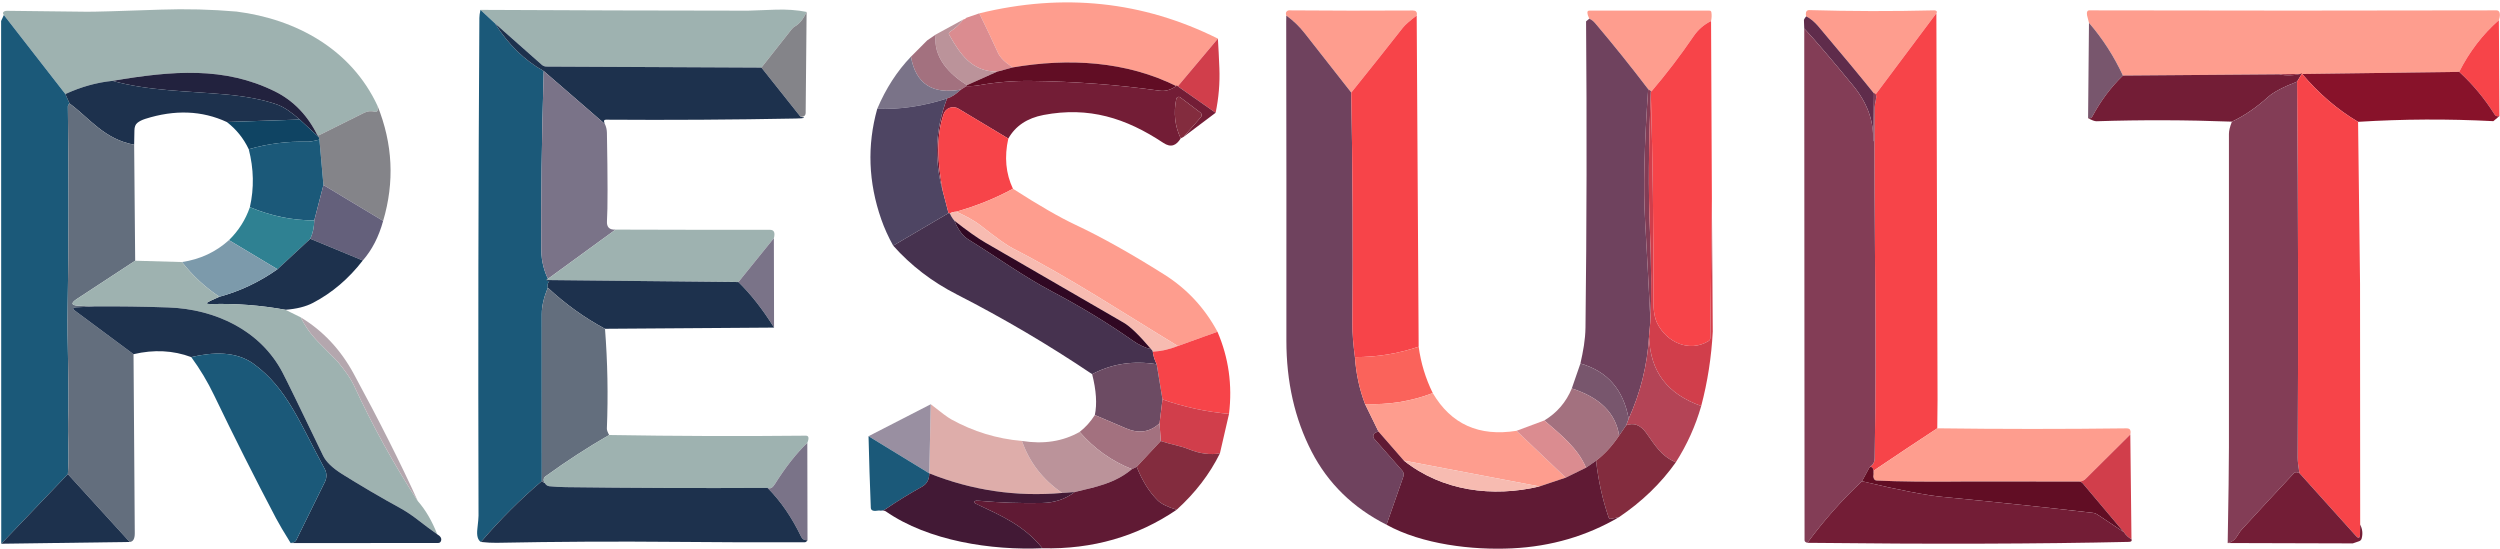
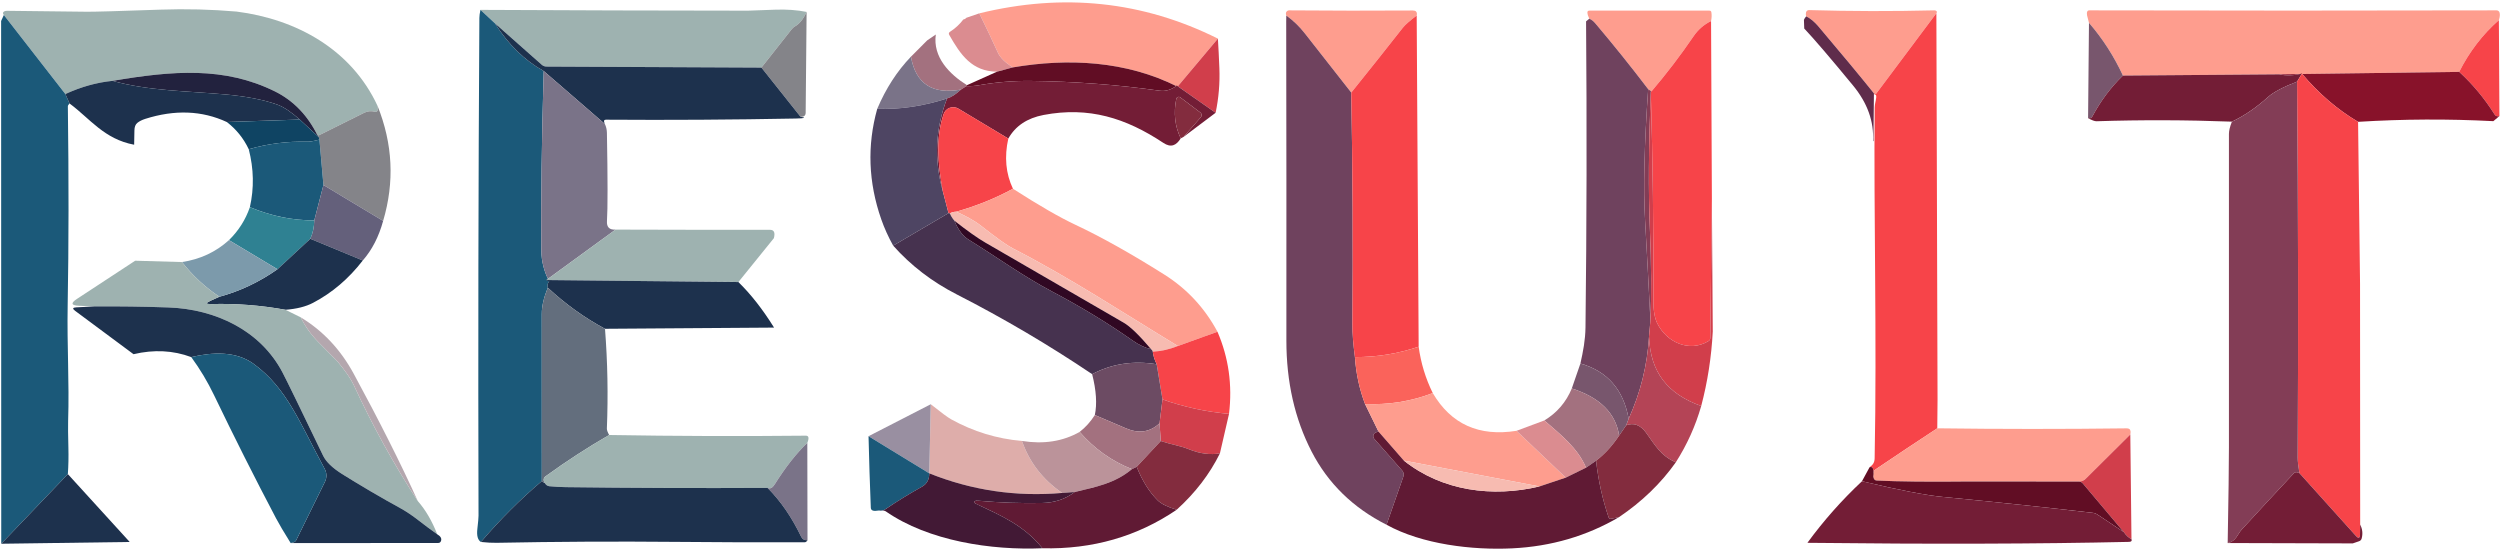
<svg xmlns="http://www.w3.org/2000/svg" width="560" height="123" viewBox="0 0 560 123" fill="none">
  <path d="M272.81 8.651L263.76 19.411C252.19 13.601 239.23 13.001 226.87 15.101C225.157 14.014 224.047 12.921 223.54 11.821C222.24 8.961 220.847 6.018 219.36 2.991C238.194 -1.622 256.01 0.264 272.81 8.651Z" fill="#FE9D8E" />
  <path d="M52.98 2.59C66.44 4.3 78.71 11.1 84.56 23.7C84.66 24.086 84.68 24.4 84.62 24.64C84.533 24.986 84.317 25.116 83.97 25.03C83.123 24.81 82.306 24.896 81.52 25.29C78.16 26.963 74.713 28.68 71.18 30.44C68.933 25.846 65.723 22.52 61.55 20.46C50.26 14.9 38.74 15.81 25.22 18.11C21.66 18.47 18.133 19.456 14.64 21.07L0.86 3.36C0.58 3.026 0.603 2.76 0.93 2.56C1.09 2.46 1.31 2.413 1.59 2.42C7.563 2.506 13.54 2.576 19.52 2.63C21.16 2.643 26.64 2.486 35.96 2.16C41.653 1.96 47.327 2.103 52.98 2.59Z" fill="#9EB2B0" />
  <path d="M180.68 2.67C179.96 4.256 179.09 5.336 178.07 5.91C177.79 6.07 177.55 6.276 177.35 6.53L170.56 15.14L122.41 14.91C122.023 14.909 121.649 14.767 121.36 14.51L110.88 5.24L107.62 2.21C127.707 2.316 147.683 2.376 167.55 2.39C167.617 2.39 169.643 2.316 173.63 2.17C176.21 2.076 178.56 2.243 180.68 2.67Z" fill="#9EB2B0" />
  <path d="M383.28 4.711C381.674 5.504 380.367 6.641 379.36 8.121C376.427 12.421 373.284 16.538 369.93 20.471L369.19 19.981C365.357 14.941 361.397 10.011 357.31 5.191C356.917 4.724 356.48 4.391 356 4.191C355.754 3.698 355.614 3.254 355.58 2.861C355.554 2.541 355.7 2.381 356.02 2.381H382.91C383.164 2.381 383.31 2.508 383.35 2.761C383.444 3.394 383.42 4.044 383.28 4.711Z" fill="#FE9D8E" />
  <path d="M317.34 3.48C315.773 4.66 314.733 5.577 314.22 6.23C310.5 10.97 306.653 15.807 302.68 20.74C299.013 16.087 295.547 11.667 292.28 7.48C291.073 5.934 289.69 4.6 288.13 3.48C287.997 3.107 288.013 2.817 288.18 2.61C288.252 2.52 288.342 2.447 288.444 2.396C288.547 2.346 288.658 2.32 288.77 2.32C298.077 2.4 307.31 2.41 316.47 2.35C316.817 2.35 317.06 2.427 317.2 2.58C317.393 2.8 317.44 3.1 317.34 3.48Z" fill="#FE9D8E" />
  <path d="M433.75 2.96L420.05 21.27C416.83 17.256 412.587 12.14 407.32 5.92C406.427 4.866 405.514 4.113 404.58 3.66C404.487 3.353 404.477 3.057 404.55 2.77C404.585 2.623 404.669 2.493 404.789 2.4C404.909 2.307 405.058 2.258 405.21 2.26C414.577 2.533 423.934 2.553 433.28 2.32C433.454 2.313 433.594 2.35 433.7 2.43C433.907 2.583 433.924 2.76 433.75 2.96Z" fill="#FE9D8E" />
  <path d="M559.75 4.51C556.103 7.717 553.14 11.58 550.86 16.1L510.53 16.65L475.53 16.93C473.523 12.597 470.99 8.66 467.93 5.12L467.5 3.44C467.38 2.694 467.553 2.32 468.02 2.32C498.426 2.394 528.836 2.394 559.25 2.32C559.398 2.32 559.543 2.369 559.66 2.459C559.778 2.55 559.862 2.677 559.9 2.82C560.02 3.26 559.97 3.824 559.75 4.51Z" fill="#FE9D8E" />
  <path d="M107.62 2.211L110.88 5.241C113.847 9.954 117.484 13.511 121.79 15.911C121.337 31.231 121.16 44.651 121.26 56.171C121.287 58.544 121.874 60.834 123.02 63.041C122.674 63.368 122.57 63.838 122.71 64.451C121.804 66.651 121.354 68.604 121.36 70.311C121.38 82.798 121.384 95.284 121.37 107.771C116.604 111.798 112.057 116.341 107.73 121.401C107.017 120.974 106.75 119.991 106.93 118.451C107.104 116.964 107.19 115.988 107.19 115.521C107.084 78.348 107.147 41.178 107.38 4.011C107.38 3.558 107.46 2.958 107.62 2.211Z" fill="#1B5979" />
  <path d="M219.36 2.99C220.846 6.017 222.24 8.96 223.54 11.82C224.046 12.92 225.156 14.014 226.87 15.1L223.33 16.06C217.68 16.01 215.15 12.24 212.63 7.82C212.47 7.534 212.526 7.3 212.8 7.12C213.946 6.387 214.94 5.47 215.78 4.37C216.06 4.317 216.29 4.187 216.47 3.98L219.36 2.99Z" fill="#DB8C90" />
  <path d="M434.01 89.541L433.95 95.941C429.357 98.954 424.78 102.001 420.22 105.081C419.92 105.288 419.74 105.521 419.68 105.781C419.614 106.061 419.594 106.378 419.62 106.731C419.8 105.064 419.52 104.378 418.78 104.671C419.52 104.121 419.9 103.641 419.92 102.641C420.45 75.361 419.69 48.381 419.93 24.041C419.937 23.674 420.017 23.158 420.17 22.491C420.404 21.511 420.267 20.981 419.76 20.901C419.86 21.028 419.957 21.151 420.05 21.271L433.75 2.961L434.01 89.541Z" fill="#F74449" />
  <path d="M14.64 21.069L15.58 23.179C15.327 23.426 15.2 23.639 15.2 23.819C15.413 40.086 15.4 54.899 15.16 68.259C14.99 77.769 15.55 85.419 15.26 94.359C15.227 95.446 15.247 97.416 15.32 100.269C15.373 102.363 15.333 104.339 15.2 106.199L0.28 121.799L0.25 4.709L0.86 3.359L14.64 21.069Z" fill="#1B5979" />
  <path d="M180.68 2.67C180.586 10.937 180.516 18.463 180.47 25.25C180.463 25.903 180.076 26.203 179.31 26.15L170.56 15.14L177.35 6.53C177.55 6.277 177.79 6.07 178.07 5.91C179.09 5.337 179.96 4.257 180.68 2.67Z" fill="#848489" />
  <path d="M302.68 20.741C302.994 37.761 303.08 55.097 302.94 72.751C302.927 74.611 303.114 77.024 303.5 79.99C303.747 83.664 304.504 87.167 305.77 90.501L308.77 96.65L308.19 96.871C308.055 96.92 307.933 97.002 307.837 97.109C307.74 97.216 307.671 97.346 307.635 97.487C307.6 97.627 307.599 97.775 307.633 97.917C307.667 98.058 307.735 98.19 307.83 98.3L314.1 105.42C314.255 105.597 314.361 105.81 314.407 106.04C314.452 106.271 314.436 106.509 314.36 106.73L310.58 117.54C303.074 113.747 297.48 108.284 293.8 101.151C290.027 93.837 288.144 85.537 288.15 76.251C288.17 52.444 288.157 28.634 288.11 4.821C288.11 4.361 288.117 3.914 288.13 3.48C289.69 4.6 291.074 5.934 292.28 7.48C295.547 11.667 299.014 16.087 302.68 20.741Z" fill="#6F425E" />
  <path d="M317.34 3.48L317.78 77.66C313.153 79.227 308.393 80.004 303.5 79.99C303.113 77.024 302.926 74.611 302.94 72.751C303.08 55.097 302.993 37.761 302.68 20.741C306.653 15.807 310.5 10.97 314.22 6.23C314.733 5.577 315.773 4.66 317.34 3.48Z" fill="#F74449" />
  <path d="M404.58 3.66C405.513 4.113 406.427 4.867 407.32 5.92C412.587 12.14 416.83 17.257 420.05 21.27C419.957 21.15 419.86 21.027 419.76 20.9C419.707 24.587 419.67 28.157 419.65 31.61C419.783 31.597 419.763 31.6 419.59 31.62C419.563 31.62 419.55 31.604 419.55 31.57C419.79 27.197 418.3 23.057 415.08 19.15C409.973 12.95 406.33 8.697 404.15 6.39L404.08 4.45C404.18 4.19 404.347 3.927 404.58 3.66Z" fill="#5F2C4B" />
  <path d="M369.19 19.979C368.316 32.413 368.086 42.219 368.5 49.4C368.926 56.859 369.323 64.326 369.69 71.799L369.38 75.4C368.986 81.853 367.466 87.986 364.82 93.799C363.646 87.266 360.043 83.143 354.01 81.429C354.62 78.719 355.11 76.2 355.15 73.32C355.423 50.48 355.466 27.636 355.28 4.789L356 4.189C356.48 4.389 356.916 4.723 357.31 5.189C361.396 10.009 365.356 14.939 369.19 19.979Z" fill="#6F425E" />
-   <path d="M215.78 4.369C214.94 5.469 213.946 6.386 212.8 7.119C212.526 7.299 212.47 7.532 212.63 7.819C215.15 12.239 217.68 16.009 223.33 16.059L216.6 19.079C212.64 16.589 208.92 12.789 209.62 7.729L215.78 4.369Z" fill="#BB939A" />
  <path d="M559.75 4.51L559.87 26C559.37 26.126 559.014 26.013 558.8 25.66C556.547 22.073 553.9 18.886 550.86 16.1C553.14 11.58 556.104 7.716 559.75 4.51Z" fill="#F74449" />
  <path d="M383.28 4.711L383.46 44.431L383.11 75.661C383.11 75.994 382.964 76.248 382.67 76.421C378.42 79.001 373.36 76.691 371.24 72.461C370.647 71.281 370.354 69.581 370.36 67.361C370.414 51.741 370.22 36.118 369.78 20.491C369.834 20.484 369.884 20.478 369.93 20.471C373.284 16.538 376.427 12.421 379.36 8.121C380.367 6.641 381.674 5.504 383.28 4.711Z" fill="#F74449" />
  <path d="M110.88 5.24L121.36 14.51C121.649 14.768 122.023 14.91 122.41 14.91L170.56 15.14L179.31 26.15C180.657 26.377 180.303 26.51 178.25 26.55C164.083 26.824 149.92 26.91 135.76 26.81C135.347 26.81 135.21 27.004 135.35 27.39L135.48 27.76L121.79 15.91C117.483 13.51 113.847 9.954 110.88 5.24Z" fill="#1D314D" />
  <path d="M475.531 16.929C472.837 19.536 470.547 22.602 468.66 26.129C468.54 26.363 468.344 26.479 468.07 26.479C467.977 26.479 467.864 26.476 467.73 26.469L467.93 5.119C470.99 8.659 473.524 12.596 475.531 16.929Z" fill="#78566D" />
-   <path d="M419.76 20.901C420.267 20.981 420.404 21.511 420.17 22.491C420.017 23.157 419.937 23.674 419.93 24.041C419.69 48.381 420.45 75.361 419.92 102.641C419.9 103.641 419.52 104.121 418.78 104.671L417.08 107.801C412.567 112.027 408.494 116.624 404.86 121.591C404.434 121.484 404.22 121.291 404.22 121.011C404.2 82.891 404.177 44.684 404.15 6.391C406.33 8.697 409.974 12.951 415.08 19.151C418.3 23.057 419.79 27.197 419.55 31.571C419.55 31.604 419.564 31.621 419.59 31.621C419.764 31.601 419.784 31.597 419.65 31.611C419.67 28.157 419.707 24.587 419.76 20.901Z" fill="#833D56" />
  <path d="M209.62 7.73C208.92 12.79 212.64 16.59 216.6 19.081C216.553 19.154 216.51 19.224 216.47 19.291L215.25 20.07C208.856 21.217 205.123 18.761 204.05 12.7L207.69 9.05L209.62 7.73Z" fill="#A3717F" />
  <path d="M272.3 25.26L263.62 19.19C263.667 19.264 263.713 19.337 263.76 19.41L272.81 8.65C272.937 10.717 273.047 12.917 273.14 15.25C273.273 18.604 272.993 21.94 272.3 25.26Z" fill="#D13E4B" />
  <path d="M204.05 12.699C205.123 18.759 208.857 21.216 215.25 20.069C214.063 21.163 213.027 21.823 212.14 22.049C206.867 23.769 201.653 24.546 196.5 24.379C198.433 19.819 200.95 15.926 204.05 12.699Z" fill="#7A7388" />
  <path d="M263.76 19.409C263.713 19.336 263.666 19.263 263.62 19.189C262.326 20.116 261.05 20.493 259.79 20.319C250.196 18.966 240.556 18.236 230.87 18.129C226.99 18.089 223.136 18.409 219.31 19.089C218.37 19.263 217.423 19.329 216.47 19.289C216.51 19.223 216.553 19.153 216.6 19.079L223.33 16.059L226.87 15.099C239.23 12.999 252.19 13.599 263.76 19.409Z" fill="#610D24" />
  <path d="M550.86 16.1C553.9 18.886 556.547 22.073 558.8 25.66C559.014 26.013 559.37 26.126 559.87 26L558.51 27.14C548.37 26.613 538.27 26.663 528.21 27.29C523.59 24.563 519.397 20.966 515.63 16.5C513.757 16.946 512.057 16.996 510.53 16.65L550.86 16.1Z" fill="#88122A" />
  <path d="M71.18 30.44C71.193 30.174 71.266 30.267 71.4 30.72L67.15 26.78C65.203 25.054 63.513 23.934 62.08 23.42C59.046 22.34 55.156 21.584 50.41 21.15C42.18 20.4 33.19 20.37 25.22 18.11C38.74 15.81 50.26 14.9 61.55 20.46C65.723 22.52 68.933 25.847 71.18 30.44Z" fill="#22223E" />
  <path d="M121.79 15.91L135.48 27.76C135.78 28.367 135.936 29.03 135.95 29.75C136.136 40.15 136.14 46.737 135.96 49.51C135.866 50.877 136.506 51.517 137.88 51.43L122.37 62.73C122.59 62.83 122.806 62.934 123.02 63.04C121.873 60.834 121.286 58.544 121.26 56.17C121.16 44.65 121.336 31.23 121.79 15.91Z" fill="#7A7388" />
  <path d="M510.531 16.65C512.057 16.997 513.757 16.947 515.63 16.5L514.54 18.29C511.4 19.503 509.224 20.66 508.01 21.76C505.37 24.133 502.684 25.963 499.951 27.25C489.731 26.863 479.624 26.833 469.63 27.16C469.224 27.173 468.59 26.943 467.73 26.47C467.864 26.477 467.977 26.48 468.07 26.48C468.344 26.48 468.54 26.363 468.66 26.13C470.547 22.603 472.837 19.537 475.531 16.93L510.531 16.65Z" fill="#731D36" />
  <path d="M528.21 27.29L528.65 63.53L528.68 117.51L528.64 119.68C528.62 120.58 528.31 120.697 527.71 120.03L515.07 105.98C514.803 104.4 514.673 103.24 514.68 102.5C514.84 74.433 514.793 46.363 514.54 18.29L515.63 16.5C519.397 20.967 523.59 24.563 528.21 27.29Z" fill="#F74449" />
  <path d="M263.62 19.19L272.3 25.26L265.13 30.65L269.01 26.23C269.072 26.159 269.119 26.076 269.147 25.985C269.176 25.895 269.185 25.799 269.175 25.705C269.164 25.61 269.135 25.518 269.087 25.435C269.04 25.351 268.976 25.278 268.9 25.22L264.38 21.81C264.305 21.753 264.217 21.716 264.124 21.703C264.03 21.69 263.935 21.701 263.846 21.735C263.757 21.768 263.678 21.824 263.616 21.897C263.554 21.97 263.51 22.057 263.49 22.15C262.837 25.29 263.167 28.24 264.48 31C263.47 32.61 262.29 33.14 260.58 32C252.17 26.42 243.89 23.83 233.77 25.75C230.09 26.45 227.453 28.214 225.86 31.04L214.69 24.34C214.398 24.165 214.071 24.057 213.732 24.025C213.394 23.993 213.052 24.037 212.733 24.154C212.415 24.271 212.127 24.458 211.891 24.702C211.655 24.945 211.477 25.239 211.37 25.56C209.59 30.89 210.06 36.54 211.17 42.77C209.203 35.704 209.527 28.797 212.14 22.05C213.027 21.824 214.063 21.164 215.25 20.07L216.47 19.29C217.423 19.33 218.37 19.264 219.31 19.09C223.137 18.41 226.99 18.09 230.87 18.13C240.557 18.237 250.197 18.967 259.79 20.32C261.05 20.494 262.327 20.117 263.62 19.19Z" fill="#731D36" />
  <path d="M25.22 18.109C33.19 20.369 42.18 20.399 50.41 21.149C55.156 21.583 59.046 22.339 62.08 23.419C63.513 23.933 65.203 25.053 67.15 26.779L50.8 27.329C45.246 24.756 39.156 24.523 32.53 26.629C31.79 26.869 31.2 27.169 30.76 27.529C30.34 27.869 30.123 28.429 30.11 29.209C30.083 30.309 30.063 31.379 30.05 32.419C23.32 31.159 20.17 26.579 15.58 23.179L14.64 21.069C18.133 19.456 21.66 18.469 25.22 18.109Z" fill="#1D314D" />
  <path d="M514.54 18.289C514.793 46.362 514.84 74.432 514.68 102.499C514.673 103.239 514.803 104.399 515.07 105.979L514.67 105.829C514.337 105.702 514.043 105.772 513.79 106.039C509.877 110.219 505.987 114.419 502.12 118.639C501.23 119.609 500.87 121.279 499 121.639C499.187 111.326 499.28 104.196 499.28 100.249C499.28 76.836 499.28 53.419 499.28 29.999C499.28 29.279 499.503 28.362 499.95 27.249C502.683 25.962 505.37 24.132 508.01 21.759C509.223 20.659 511.4 19.502 514.54 18.289Z" fill="#833D56" />
  <path d="M369.19 19.98L369.93 20.471C369.883 20.477 369.833 20.484 369.78 20.491C369.287 32.657 369.217 42.894 369.57 51.2C369.91 59.274 369.95 66.141 369.69 71.8C369.323 64.327 368.927 56.861 368.5 49.401C368.087 42.221 368.317 32.414 369.19 19.98Z" fill="#833D56" />
  <path d="M383.46 44.43L383.66 74.28C383.36 80.007 382.496 85.564 381.07 90.95C373.57 88.26 369.68 83.43 369.38 75.4L369.69 71.8C369.95 66.14 369.91 59.274 369.57 51.2C369.216 42.894 369.286 32.657 369.78 20.49C370.22 36.117 370.413 51.74 370.36 67.36C370.353 69.58 370.646 71.28 371.24 72.46C373.36 76.69 378.42 79 382.67 76.42C382.963 76.247 383.11 75.994 383.11 75.66L383.46 44.43Z" fill="#D13E4B" />
  <path d="M265.13 30.65L264.48 31C263.166 28.24 262.836 25.29 263.49 22.15C263.51 22.056 263.553 21.969 263.616 21.897C263.678 21.824 263.757 21.768 263.846 21.734C263.934 21.7 264.03 21.689 264.123 21.703C264.216 21.716 264.305 21.753 264.38 21.81L268.9 25.22C268.976 25.278 269.04 25.351 269.087 25.434C269.134 25.518 269.164 25.61 269.174 25.704C269.185 25.799 269.175 25.895 269.147 25.985C269.119 26.075 269.072 26.159 269.01 26.23L265.13 30.65Z" fill="#832C3E" />
  <path d="M212.14 22.051C209.526 28.797 209.203 35.704 211.17 42.771L212.47 47.741L200.07 55.021C198.976 53.054 198.086 51.087 197.4 49.121C194.506 40.834 194.206 32.587 196.5 24.381C201.653 24.547 206.866 23.771 212.14 22.051Z" fill="#4E4563" />
-   <path d="M15.58 23.18C20.17 26.58 23.32 31.16 30.05 32.42L30.28 58.4L17.23 66.96C15.796 67.9 15.933 68.41 17.64 68.49L21.04 68.64L17.06 68.85C16.26 68.89 16.183 69.15 16.83 69.63L29.91 79.34C30.023 92.66 30.116 106.026 30.19 119.44C30.196 120.7 29.816 121.353 29.05 121.4L15.2 106.2C15.333 104.34 15.373 102.363 15.32 100.27C15.246 97.416 15.226 95.446 15.26 94.36C15.55 85.42 14.99 77.77 15.16 68.26C15.4 54.9 15.413 40.086 15.2 23.82C15.2 23.64 15.326 23.426 15.58 23.18Z" fill="#636E7D" />
  <path d="M85.82 49.489L72.45 41.449L71.55 31.279C71.536 31.086 71.486 30.899 71.4 30.719C71.266 30.266 71.193 30.172 71.18 30.439C74.713 28.679 78.16 26.962 81.52 25.289C82.306 24.896 83.123 24.809 83.97 25.029C84.316 25.116 84.533 24.986 84.62 24.639C84.68 24.399 84.66 24.086 84.56 23.699C87.986 32.193 88.406 40.789 85.82 49.489Z" fill="#848489" />
  <path d="M225.86 31.039C224.946 35.139 225.293 38.886 226.9 42.279C222.98 44.419 218.746 46.133 214.2 47.419C213.686 47.433 213.21 47.556 212.77 47.789C212.67 47.776 212.57 47.759 212.47 47.739L211.17 42.769C210.06 36.539 209.59 30.889 211.37 25.559C211.476 25.238 211.654 24.944 211.89 24.701C212.126 24.457 212.414 24.27 212.733 24.153C213.052 24.036 213.393 23.992 213.732 24.024C214.071 24.056 214.398 24.164 214.69 24.339L225.86 31.039Z" fill="#F74449" />
  <path d="M67.15 26.779L71.4 30.719C71.487 30.899 71.537 31.086 71.55 31.279C70.276 31.599 69.39 31.753 68.89 31.739C64.383 31.626 59.993 32.189 55.72 33.429C54.553 30.976 52.913 28.943 50.8 27.329L67.15 26.779Z" fill="#0F4463" />
  <path d="M71.55 31.279L72.45 41.449L70.4 49.369C65.546 49.383 60.736 48.396 55.97 46.409C56.936 42.149 56.853 37.823 55.72 33.429C59.993 32.189 64.383 31.626 68.89 31.739C69.39 31.753 70.276 31.599 71.55 31.279Z" fill="#1B5979" />
  <path d="M72.45 41.449L85.82 49.489C84.86 53.016 83.34 55.969 81.26 58.349L69.51 53.489C70.07 52.242 70.366 50.869 70.4 49.369L72.45 41.449Z" fill="#64607B" />
  <path d="M272.71 74.309L263.84 77.499C251.54 70.039 239.67 62.209 226.85 55.629C225.57 54.976 223.237 53.316 219.85 50.649C218.05 49.239 216.2 48.339 214.2 47.419C218.747 46.133 222.98 44.419 226.9 42.279C232.7 46.006 237.364 48.696 240.89 50.349C246.69 53.076 253.317 56.786 260.77 61.479C265.857 64.679 269.837 68.956 272.71 74.309Z" fill="#FE9D8E" />
  <path d="M55.97 46.41C60.737 48.397 65.547 49.383 70.4 49.37C70.367 50.87 70.07 52.243 69.51 53.49L62.16 60.31L51.29 53.79C53.443 51.684 55.003 49.224 55.97 46.41Z" fill="#2F8192" />
  <path d="M214.2 47.42C216.2 48.34 218.05 49.24 219.85 50.65C223.236 53.317 225.57 54.977 226.85 55.63C239.67 62.21 251.54 70.04 263.84 77.5C261.966 78.253 260.093 78.677 258.22 78.77C258.166 78.557 258.04 78.37 257.84 78.21C255.233 75.117 253.183 73.137 251.69 72.27C241.363 66.29 231.033 60.31 220.7 54.33C219.006 53.35 216.7 51.717 213.78 49.43C213.32 48.89 212.983 48.343 212.77 47.79C213.21 47.557 213.686 47.433 214.2 47.42Z" fill="#F7BBB1" />
  <path d="M212.47 47.74C212.57 47.76 212.67 47.777 212.77 47.79C212.984 48.344 213.32 48.89 213.78 49.43C214.62 51.464 215.667 52.87 216.92 53.65C223.64 57.81 229.08 61.82 235.74 65.34C242.267 68.794 248.284 72.457 253.79 76.33C255.157 77.29 256.507 77.917 257.84 78.21C258.04 78.37 258.167 78.557 258.22 78.77C258.327 79.677 258.62 80.617 259.1 81.59C253.874 80.737 249.054 81.477 244.64 83.81C234.914 77.264 224.8 71.307 214.3 65.94C208.774 63.114 204.03 59.474 200.07 55.02L212.47 47.74Z" fill="#46324F" />
  <path d="M213.78 49.43C216.7 51.716 219.007 53.35 220.7 54.33C231.034 60.31 241.364 66.29 251.69 72.27C253.184 73.136 255.234 75.116 257.84 78.21C256.507 77.916 255.157 77.29 253.79 76.33C248.284 72.456 242.267 68.793 235.74 65.34C229.08 61.82 223.64 57.81 216.92 53.65C215.667 52.87 214.62 51.463 213.78 49.43Z" fill="#300823" />
  <path d="M173.35 53.35L165.4 63.18L122.37 62.73L137.88 51.43C149.553 51.47 161.093 51.486 172.5 51.48C173.387 51.48 173.67 52.103 173.35 53.35Z" fill="#9EB2B0" />
  <path d="M69.51 53.49L81.26 58.35C78.107 62.437 74.39 65.6 70.11 67.84C68.497 68.687 66.437 69.204 63.93 69.39C58.437 68.39 52.917 67.964 47.37 68.11C46.057 68.144 46 67.89 47.2 67.35L49.15 66.47C53.737 65.23 58.074 63.177 62.16 60.31L69.51 53.49Z" fill="#1D314D" />
-   <path d="M173.35 53.35L173.39 73.38C170.844 69.286 168.18 65.886 165.4 63.18L173.35 53.35Z" fill="#7A7388" />
  <path d="M51.289 53.789L62.16 60.309C58.073 63.176 53.736 65.229 49.15 66.469C45.929 64.329 43.136 61.739 40.77 58.699C44.843 58.086 48.349 56.449 51.289 53.789Z" fill="#7C9AAB" />
  <path d="M30.28 58.4L40.77 58.7C43.137 61.74 45.93 64.33 49.15 66.47L47.2 67.35C46.001 67.89 46.057 68.144 47.37 68.11C52.917 67.964 58.437 68.39 63.93 69.39L67.36 71.08C68.354 73.114 69.68 74.97 71.34 76.65C74.14 79.477 75.55 80.904 75.57 80.93C77.377 83.097 78.6 84.87 79.24 86.25C83.42 95.317 88.2 103.977 93.58 112.23C95.314 114.197 96.767 116.68 97.941 119.68C96.527 118.68 95.174 117.674 93.88 116.66C92.374 115.487 90.99 114.554 89.731 113.86C85.29 111.427 80.924 108.867 76.63 106.18C74.457 104.814 73.04 103.447 72.38 102.08C67.281 91.487 64.244 85.264 63.27 83.41C58.29 73.94 48.16 69.24 37.75 68.87C32.177 68.67 26.607 68.594 21.04 68.64L17.64 68.49C15.934 68.41 15.797 67.9 17.23 66.96L30.28 58.4Z" fill="#9EB2B0" />
  <path d="M165.4 63.181C168.18 65.887 170.843 69.287 173.39 73.38L135.52 73.65C130.947 71.204 126.677 68.137 122.71 64.451C122.57 63.837 122.673 63.367 123.02 63.041C122.807 62.934 122.59 62.831 122.37 62.73L165.4 63.181Z" fill="#1D314D" />
  <path d="M122.71 64.449C126.677 68.136 130.947 71.203 135.52 73.649C136.1 81.056 136.24 88.506 135.94 95.999C135.927 96.326 136.097 96.806 136.45 97.439C131.677 100.193 126.944 103.266 122.25 106.659C121.704 107.053 121.634 107.569 122.04 108.209C121.84 108.156 121.617 108.009 121.37 107.769C121.384 95.283 121.38 82.796 121.36 70.309C121.354 68.603 121.804 66.649 122.71 64.449Z" fill="#636E7D" />
  <path d="M97.94 119.68C98.68 120.107 98.967 120.59 98.8 121.13C98.7 121.464 98.477 121.63 98.13 121.63L65.11 121.65C65.33 121.59 65.527 121.54 65.7 121.5C65.844 121.466 65.978 121.4 66.094 121.306C66.21 121.213 66.304 121.095 66.37 120.96L72.8 107.89C73.016 107.451 73.125 106.966 73.116 106.475C73.108 105.985 72.982 105.503 72.75 105.07C67.21 94.82 64.27 86.9 56.79 81.49C52.83 78.62 47.64 78.86 42.84 79.99C38.787 78.477 34.477 78.26 29.91 79.34L16.83 69.63C16.183 69.15 16.26 68.89 17.06 68.85L21.04 68.64C26.607 68.594 32.177 68.67 37.75 68.87C48.16 69.24 58.29 73.94 63.27 83.41C64.243 85.263 67.28 91.487 72.38 102.08C73.04 103.447 74.457 104.814 76.63 106.18C80.923 108.867 85.29 111.427 89.73 113.86C90.99 114.554 92.373 115.487 93.88 116.66C95.173 117.673 96.527 118.68 97.94 119.68Z" fill="#1D314D" />
  <path d="M67.36 71.08C72.334 74.08 76.297 78.303 79.25 83.75C85.004 94.35 89.78 103.843 93.58 112.23C88.2 103.977 83.42 95.317 79.24 86.25C78.6 84.87 77.377 83.097 75.57 80.93C75.55 80.903 74.14 79.477 71.34 76.65C69.68 74.97 68.354 73.113 67.36 71.08Z" fill="#B4A7AE" />
  <path d="M275.3 92.711C270.18 92.251 265.213 91.171 260.4 89.471L259.1 81.591C258.62 80.617 258.326 79.677 258.22 78.771C260.093 78.677 261.966 78.254 263.84 77.501L272.71 74.311C275.216 80.111 276.08 86.244 275.3 92.711Z" fill="#F74449" />
  <path d="M369.38 75.4C369.68 83.43 373.57 88.26 381.07 90.95C379.796 95.404 377.9 99.607 375.38 103.56C371.93 102.07 370.68 99.6 368.7 96.9C367.426 95.174 365.946 94.63 364.26 95.27L364.82 93.8C367.466 87.987 368.986 81.854 369.38 75.4Z" fill="#B44456" />
  <path d="M320.94 88.05C316.113 89.903 311.057 90.72 305.77 90.5C304.503 87.167 303.747 83.663 303.5 79.99C308.393 80.004 313.153 79.227 317.78 77.66C318.273 81.314 319.327 84.777 320.94 88.05Z" fill="#FA635B" />
  <path d="M65.11 121.65C63.59 119.21 62.503 117.37 61.85 116.13C57.05 107.016 52.42 97.82 47.96 88.54C46.507 85.513 44.8 82.663 42.84 79.99C47.64 78.859 52.83 78.62 56.79 81.49C64.27 86.9 67.21 94.82 72.75 105.07C72.982 105.503 73.107 105.984 73.116 106.475C73.125 106.965 73.016 107.45 72.8 107.89L66.37 120.96C66.304 121.094 66.21 121.212 66.094 121.306C65.978 121.399 65.843 121.465 65.7 121.5C65.526 121.54 65.33 121.59 65.11 121.65Z" fill="#1B5979" />
  <path d="M259.1 81.591L260.4 89.471L259.74 94.811C257.606 96.817 255.086 97.191 252.18 95.931C249.86 94.931 247.546 93.944 245.24 92.971C245.766 90.511 245.566 87.457 244.64 83.811C249.053 81.478 253.873 80.737 259.1 81.591Z" fill="#6C4B63" />
  <path d="M364.82 93.8L364.26 95.27L362.69 97.56C361.91 92.546 358.373 89.033 352.08 87.02L354.01 81.43C360.043 83.143 363.647 87.266 364.82 93.8Z" fill="#78566D" />
  <path d="M362.69 97.559C361.13 99.893 359.406 101.773 357.52 103.2L355.27 104.76C353.42 100.32 349.47 97.269 345.93 94.18C348.756 92.48 350.806 90.093 352.08 87.019C358.373 89.033 361.91 92.546 362.69 97.559Z" fill="#A3717F" />
  <path d="M320.94 88.051C325.04 95.024 331.293 97.841 339.7 96.501L350.729 106.991L344.849 108.961L314.46 103.171L308.77 96.651L305.77 90.501C311.056 90.721 316.113 89.904 320.94 88.051Z" fill="#FE9D8E" />
  <path d="M275.3 92.711L273.26 101.561C271.08 101.921 268.817 101.631 266.47 100.691C264.25 99.801 262.25 99.551 260.01 98.791L259.74 94.811L260.4 89.471C265.214 91.171 270.18 92.251 275.3 92.711Z" fill="#D13E4B" />
  <path d="M228.92 98.771C230.573 103.544 233.573 107.427 237.92 110.421C227.64 111.321 217.72 109.857 208.16 106.031L208.49 90.551C210.803 92.397 212.33 93.524 213.07 93.931C218.05 96.684 223.333 98.297 228.92 98.771Z" fill="#DEADAA" />
  <path d="M208.49 90.551L208.16 106.031L194.55 97.711L208.49 90.551Z" fill="#998FA1" />
  <path d="M375.38 103.559C372.046 108.273 367.806 112.366 362.659 115.839L360.919 116.199C360.619 116.266 360.42 116.153 360.32 115.859C358.946 111.813 358.013 107.593 357.52 103.199C359.406 101.773 361.13 99.893 362.69 97.559L364.26 95.269C365.946 94.629 367.426 95.173 368.7 96.899C370.68 99.599 371.93 102.069 375.38 103.559Z" fill="#832C3E" />
  <path d="M245.24 92.971C247.547 93.944 249.86 94.931 252.18 95.931C255.087 97.191 257.607 96.817 259.74 94.811L260.01 98.791L254.62 104.561L253.55 105.091C249.01 103.291 245.107 100.511 241.84 96.751C243.167 95.717 244.3 94.457 245.24 92.971Z" fill="#A3717F" />
  <path d="M345.93 94.18C349.47 97.27 353.42 100.32 355.27 104.76L350.73 106.99L339.7 96.5L345.93 94.18Z" fill="#DB8C90" />
  <path d="M477.19 97.32L467.17 107.269C466.779 107.654 466.255 107.87 465.71 107.869L441.04 107.859C432.16 107.959 425.266 107.886 420.36 107.639C419.933 107.619 419.686 107.316 419.62 106.729C419.593 106.376 419.613 106.059 419.68 105.779C419.74 105.519 419.92 105.286 420.22 105.079C424.78 101.999 429.357 98.953 433.95 95.939C448.063 96.126 462.17 96.129 476.27 95.95C476.71 95.943 476.99 96.039 477.11 96.239C477.263 96.479 477.29 96.84 477.19 97.32Z" fill="#FE9D8E" />
  <path d="M241.84 96.75C245.107 100.51 249.01 103.29 253.55 105.09C249.67 108.31 245.5 109.06 240.73 110.21L237.92 110.42C233.573 107.427 230.573 103.543 228.92 98.77C233.773 99.55 238.08 98.877 241.84 96.75Z" fill="#BB939A" />
  <path d="M308.77 96.65L314.46 103.17C323.05 110.01 334.38 111.46 344.85 108.96L350.73 106.99L355.27 104.76L357.52 103.2C358.014 107.594 358.947 111.814 360.32 115.86C360.42 116.154 360.62 116.267 360.92 116.2L362.66 115.84C355.427 120.074 347.457 122.404 338.75 122.83C329.85 123.27 318.51 121.94 310.58 117.54L314.36 106.73C314.436 106.508 314.452 106.27 314.407 106.04C314.361 105.81 314.255 105.596 314.1 105.42L307.83 98.3C307.735 98.19 307.667 98.058 307.633 97.917C307.599 97.775 307.6 97.627 307.636 97.487C307.671 97.346 307.74 97.216 307.837 97.109C307.933 97.001 308.055 96.92 308.19 96.87L308.77 96.65Z" fill="#601A34" />
  <path d="M180.839 99.21C178.393 101.536 175.956 104.633 173.529 108.499C173.029 109.306 172.496 109.569 171.929 109.289C156.476 109.369 141.416 109.313 126.75 109.119C125.51 109.106 124.276 109.039 123.049 108.919C122.589 108.869 122.26 108.579 122.04 108.209C121.633 107.569 121.703 107.053 122.25 106.659C126.943 103.266 131.676 100.193 136.45 97.439C151.276 97.693 165.96 97.743 180.5 97.59C181.166 97.583 181.279 98.123 180.839 99.21Z" fill="#9EB2B0" />
  <path d="M477.19 97.32L477.45 120.77C476.83 120.47 476.257 119.944 475.73 119.19L466.55 108.29C466.317 108.017 466.023 107.88 465.67 107.88L441.04 107.86L465.71 107.87C466.255 107.871 466.779 107.655 467.17 107.27L477.19 97.32Z" fill="#D13E4B" />
  <path d="M208.16 106.031C208.17 107.291 207.7 108.371 206.53 109.021C203.696 110.601 200.94 112.298 198.26 114.111C197.986 114.291 197.686 114.378 197.36 114.371L196.8 114.361C195.666 114.574 195.086 114.368 195.06 113.741C194.853 108.608 194.683 103.264 194.55 97.711L208.16 106.031Z" fill="#1B5979" />
  <path d="M260.01 98.789C262.25 99.549 264.25 99.799 266.47 100.689C268.817 101.629 271.08 101.919 273.26 101.559C270.973 106.192 267.747 110.399 263.58 114.179C261.513 113.559 260.077 112.842 259.27 112.029C257.403 110.156 255.853 107.666 254.62 104.559L260.01 98.789Z" fill="#832C3E" />
  <path d="M180.84 99.211L180.88 121.031C180.54 121.024 180.246 120.961 180 120.841C179.786 120.748 179.603 120.538 179.45 120.211C177.343 115.838 174.836 112.198 171.93 109.291C172.496 109.571 173.03 109.308 173.53 108.501C175.956 104.634 178.393 101.538 180.84 99.211Z" fill="#7A7388" />
  <path d="M344.85 108.96C334.38 111.46 323.05 110.01 314.46 103.17L344.85 108.96Z" fill="#F7BBB1" />
  <path d="M254.62 104.561C255.853 107.667 257.403 110.157 259.27 112.031C260.077 112.844 261.513 113.561 263.58 114.181C254.733 120.194 244.71 123.071 233.51 122.811C229.26 117.571 224.14 115.461 218.59 112.831C218.07 112.584 218.077 112.357 218.61 112.151C218.663 112.137 218.87 112.144 219.23 112.171C224.01 112.597 228.747 112.764 233.44 112.671C236.253 112.611 238.683 111.791 240.73 110.211C245.5 109.061 249.67 108.311 253.55 105.091L254.62 104.561Z" fill="#601A34" />
  <path d="M418.78 104.669C419.52 104.376 419.8 105.063 419.62 106.729C419.687 107.316 419.933 107.619 420.36 107.639C425.267 107.886 432.16 107.959 441.04 107.859L465.67 107.879C466.023 107.879 466.317 108.016 466.55 108.289L475.73 119.189L469.75 115.209C469.477 115.023 469.173 114.913 468.84 114.879C457.68 113.586 446.513 112.403 435.34 111.329C431.5 110.963 425.413 109.786 417.08 107.799L418.78 104.669Z" fill="#610D24" />
  <path d="M515.07 105.981L527.71 120.031C528.31 120.697 528.62 120.581 528.64 119.681L528.68 117.511C529.187 118.504 529.3 119.531 529.02 120.591C528.94 120.917 528.74 121.134 528.42 121.241L527.02 121.721L499 121.641C500.87 121.281 501.23 119.611 502.12 118.641C505.987 114.421 509.877 110.221 513.79 106.041C514.043 105.774 514.337 105.704 514.67 105.831L515.07 105.981Z" fill="#731D36" />
  <path d="M237.92 110.419L240.73 110.209C238.683 111.789 236.253 112.609 233.44 112.669C228.746 112.763 224.01 112.596 219.23 112.169C218.87 112.143 218.663 112.136 218.61 112.149C218.076 112.356 218.07 112.583 218.59 112.829C224.14 115.459 229.26 117.569 233.51 122.809C222.13 123.299 208.01 121.219 198.39 114.529C198.156 114.369 197.626 114.313 196.8 114.359L197.36 114.369C197.686 114.376 197.986 114.289 198.26 114.109C200.94 112.296 203.696 110.599 206.53 109.019C207.7 108.369 208.17 107.289 208.16 106.029C217.72 109.856 227.64 111.319 237.92 110.419Z" fill="#421935" />
  <path d="M15.2 106.199L29.05 121.399L0.28 121.799L15.2 106.199Z" fill="#1D314D" />
  <path d="M121.37 107.77C121.617 108.01 121.84 108.156 122.04 108.21C122.26 108.58 122.59 108.869 123.05 108.919C124.277 109.039 125.51 109.106 126.75 109.12C141.417 109.313 156.477 109.369 171.93 109.289C174.837 112.196 177.344 115.836 179.45 120.21C179.604 120.536 179.787 120.746 180 120.84C180.247 120.96 180.54 121.023 180.88 121.03C180.68 121.323 180.47 121.469 180.25 121.469C170.67 121.503 161.087 121.473 151.5 121.38C138.08 121.253 124.664 121.323 111.25 121.59C110.257 121.61 109.084 121.546 107.73 121.4C112.057 116.34 116.604 111.796 121.37 107.77Z" fill="#1D314D" />
  <path d="M417.08 107.801C425.414 109.787 431.5 110.964 435.34 111.331C446.514 112.404 457.68 113.587 468.84 114.881C469.174 114.914 469.477 115.024 469.75 115.211L475.73 119.191C476.257 119.944 476.83 120.471 477.45 120.771C477.597 121.164 477.41 121.367 476.89 121.381C456.717 121.841 432.707 121.911 404.86 121.591C408.494 116.624 412.567 112.027 417.08 107.801Z" fill="#731D36" />
</svg>